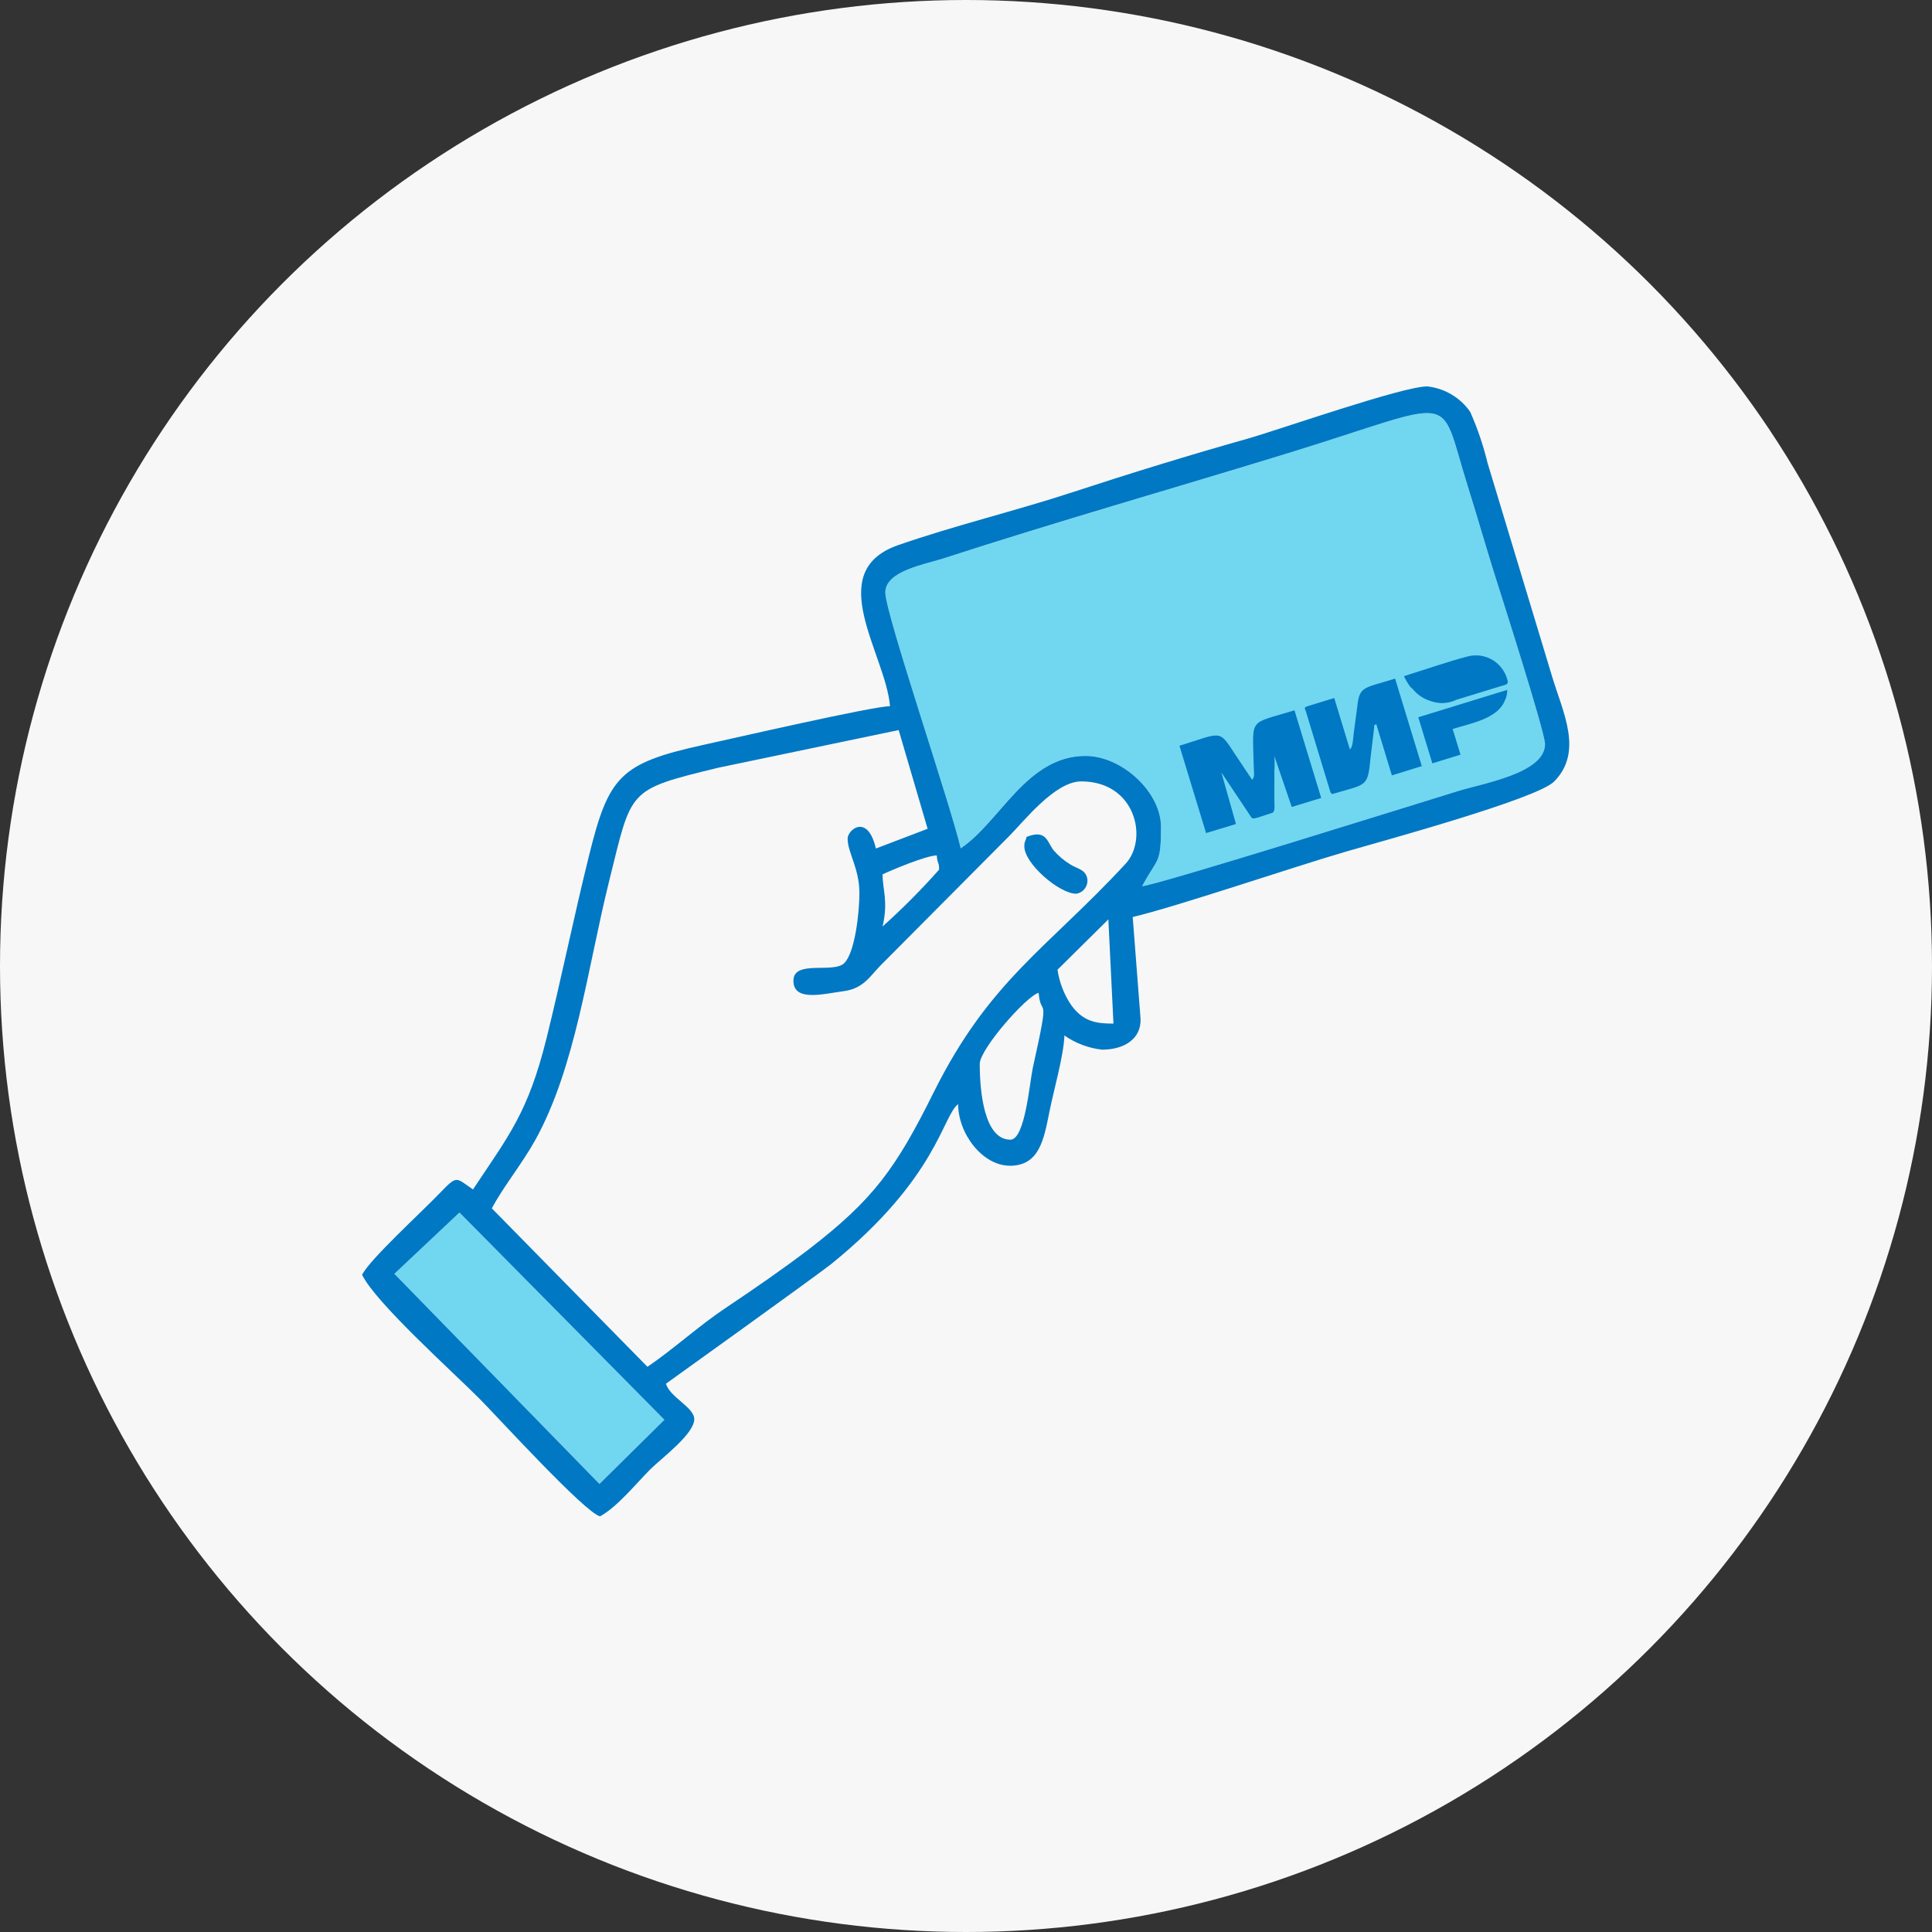
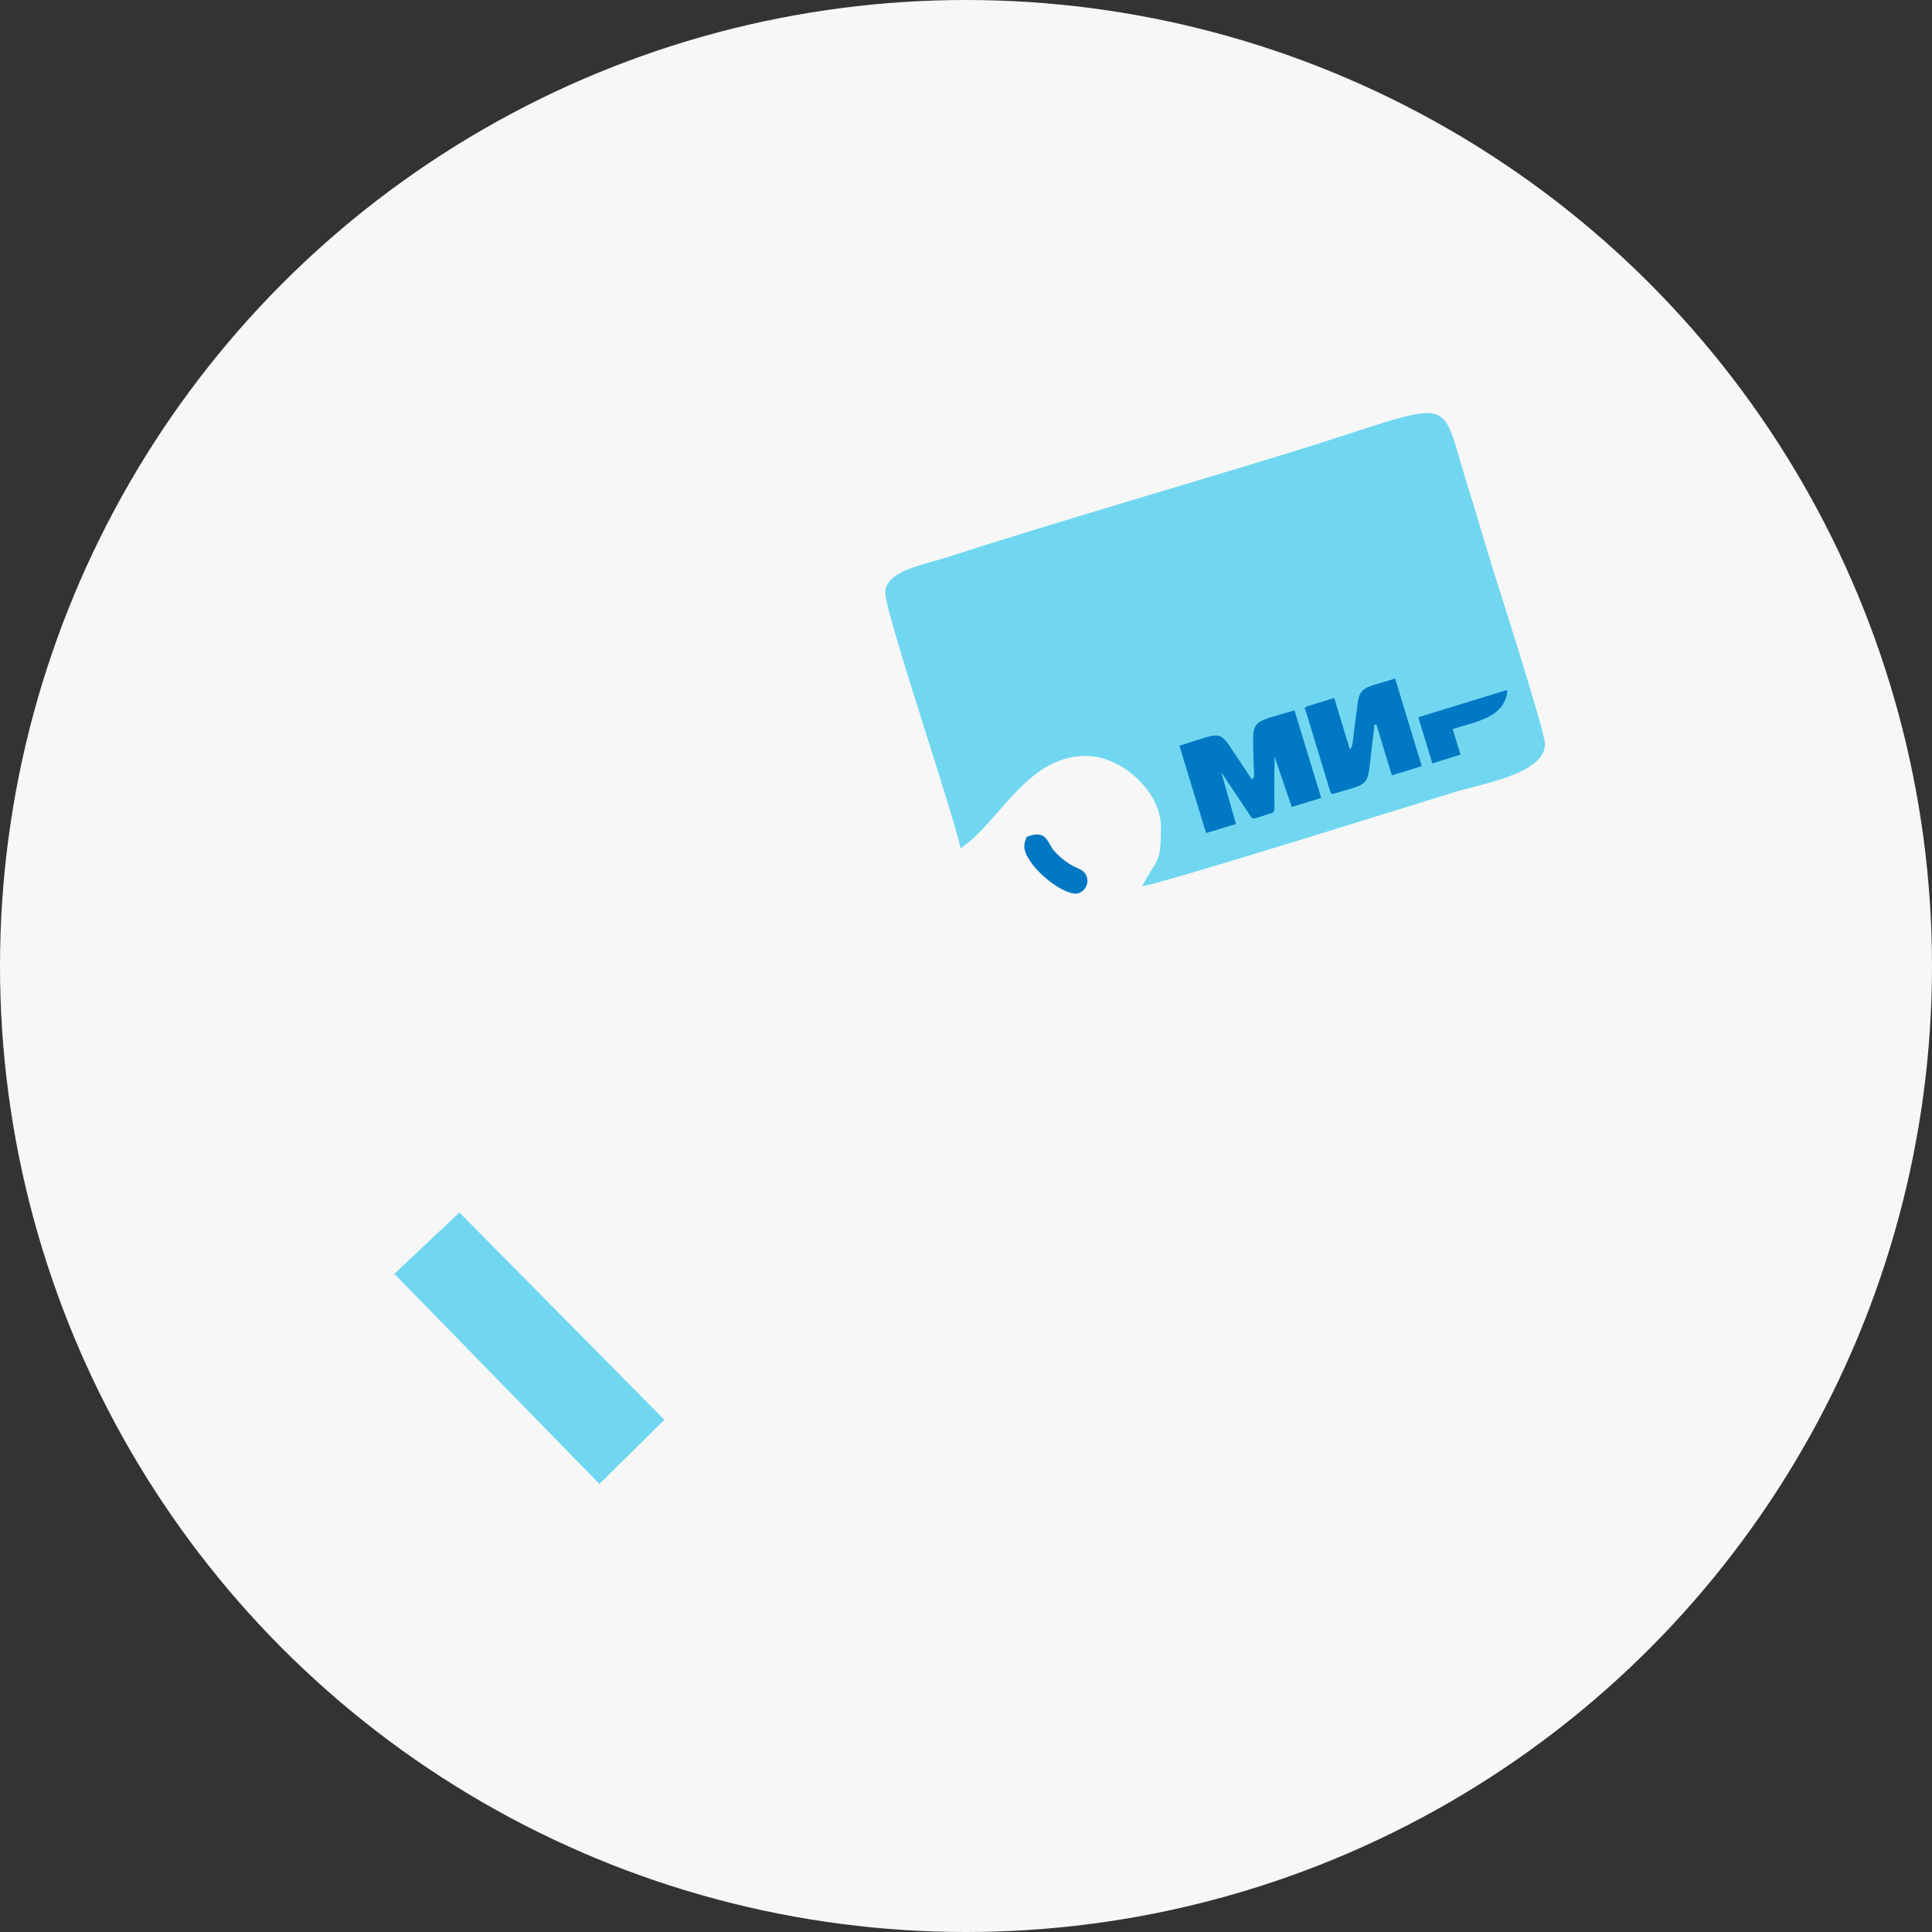
<svg xmlns="http://www.w3.org/2000/svg" width="80" height="80" viewBox="0 0 80 80" fill="none">
  <rect x="0" y="0" width="80" height="80" fill="#333333" stroke="none" />
  <circle cx="40" cy="40" r="40" fill="#F7F7F7" />
  <g clip-path="url(#clip0_4343_1074)">
    <path fill-rule="evenodd" clip-rule="evenodd" d="M36.658 24.533C36.658 25.404 39.349 33.275 39.78 35.126C41.406 34.023 42.524 31.301 44.951 31.301C46.459 31.301 48.073 32.785 48.073 34.244C48.073 35.829 47.922 35.498 47.292 36.696C47.947 36.643 58.707 33.267 60.28 32.785C61.337 32.458 63.975 32.041 63.975 30.811C63.975 30.312 62.126 24.545 61.841 23.638C61.471 22.449 61.13 21.255 60.768 20.107C59.524 16.147 60.528 16.547 53.353 18.758C48.642 20.205 43.723 21.619 39.061 23.123C38.292 23.372 36.658 23.642 36.658 24.533Z" fill="#71D7F0" />
    <path fill-rule="evenodd" clip-rule="evenodd" d="M16.329 52.746L24.821 61.447L27.512 58.791L19.024 50.208L16.329 52.746Z" fill="#71D7F0" />
    <path fill-rule="evenodd" clip-rule="evenodd" d="M42.513 34.636C42.452 34.898 42.415 34.82 42.415 35.045C42.415 35.764 43.866 37.007 44.561 37.007C44.635 36.996 44.705 36.971 44.769 36.932C44.832 36.894 44.887 36.842 44.929 36.781C44.972 36.72 45.002 36.651 45.017 36.578C45.032 36.505 45.032 36.43 45.017 36.357C44.931 35.993 44.61 35.981 44.309 35.789C44.052 35.63 43.821 35.433 43.622 35.204C43.35 34.836 43.322 34.338 42.513 34.652V34.636Z" fill="#0078C3" />
-     <path fill-rule="evenodd" clip-rule="evenodd" d="M19.025 50.208L27.512 58.79L24.822 61.447L16.33 52.746L19.025 50.208ZM40.569 44.053C40.569 43.444 42.5 41.245 43.008 41.11C43.102 42.238 43.508 40.894 42.769 44.204C42.635 44.821 42.447 47.192 41.838 47.192C40.761 47.192 40.569 45.23 40.569 44.053ZM45.895 38.07L46.106 42.385C45.431 42.385 44.862 42.328 44.346 41.605C44.055 41.169 43.865 40.673 43.789 40.154L45.895 38.07ZM36.545 36.206C36.919 36.026 38.342 35.429 38.789 35.421C38.822 35.83 38.886 35.642 38.886 36.01C38.151 36.839 37.37 37.625 36.545 38.364C36.789 37.313 36.545 36.848 36.545 36.206ZM20.366 50.036C20.83 49.153 21.586 48.238 22.155 47.224C23.834 44.208 24.326 40.093 25.224 36.48C26.175 32.667 25.939 32.716 29.732 31.792L37.212 30.231L38.411 34.318L36.269 35.135C35.927 33.668 35.098 34.355 35.098 34.726C35.098 35.303 35.586 35.953 35.586 36.982C35.586 37.775 35.407 39.435 34.96 39.88C34.513 40.326 32.854 39.725 32.854 40.612C32.854 41.498 34.114 41.151 34.939 41.041C35.764 40.93 36.017 40.424 36.488 39.95L41.773 34.636C42.419 33.987 43.683 32.356 44.773 32.356C47.025 32.356 47.557 34.743 46.606 35.769C43.354 39.283 40.972 40.587 38.659 45.238C37.094 48.385 36.175 49.66 33.5 51.724C32.427 52.541 31.244 53.359 30.118 54.111C28.923 54.904 27.923 55.84 26.809 56.596L20.366 50.036ZM36.659 24.534C36.659 23.643 38.285 23.373 39.061 23.124C43.724 21.611 48.643 20.206 53.354 18.759C60.529 16.548 59.525 16.147 60.769 20.107C61.13 21.256 61.472 22.449 61.842 23.639C62.126 24.546 63.976 30.312 63.976 30.811C63.976 32.037 61.338 32.446 60.281 32.785C58.708 33.267 47.947 36.643 47.293 36.696C47.923 35.499 48.074 35.83 48.074 34.244C48.074 32.785 46.447 31.302 44.952 31.302C42.513 31.302 41.423 34.023 39.781 35.127C39.35 33.276 36.659 25.404 36.659 24.534ZM59.098 16C58.078 16 53 17.782 51.683 18.158C49.293 18.832 46.805 19.596 44.427 20.377C42.049 21.158 39.496 21.767 37.159 22.584C34.069 23.692 36.675 27.08 36.854 29.242C36.139 29.242 30.269 30.595 29.09 30.852C25.671 31.608 25.2 32.148 24.387 35.442C23.765 37.947 23.236 40.554 22.63 42.994C21.866 46.072 21.069 47.02 19.586 49.252C18.878 48.777 18.948 48.638 18.244 49.37C17.431 50.22 15.362 52.096 14.992 52.783C15.541 53.931 18.769 56.825 19.846 57.908C20.59 58.656 24.22 62.64 24.846 62.788C25.541 62.416 26.334 61.439 26.919 60.85C27.362 60.405 28.748 59.383 28.748 58.766C28.748 58.271 27.728 57.855 27.578 57.295C27.578 57.295 33.943 52.73 34.439 52.325C38.817 48.773 39.029 46.194 39.675 45.72C39.675 46.946 40.683 48.271 41.822 48.271C43.041 48.271 43.228 47.159 43.447 46.072C43.618 45.197 44.057 43.669 44.074 42.876C44.537 43.2 45.073 43.402 45.635 43.464C46.541 43.464 47.261 43.023 47.228 42.185L46.903 37.971C48.659 37.563 53.533 35.904 55.724 35.266C57.281 34.816 63.639 33.079 64.35 32.364C65.569 31.138 64.72 29.503 64.281 28.052L61.598 19.176C61.422 18.448 61.181 17.738 60.878 17.054C60.674 16.761 60.409 16.515 60.102 16.333C59.795 16.151 59.452 16.038 59.098 16Z" fill="#0078C3" />
    <path fill-rule="evenodd" clip-rule="evenodd" d="M49.96 34.489L51.179 34.121L50.574 31.984L51.732 33.721C51.903 33.974 51.785 33.937 52.679 33.659C52.805 33.623 52.773 33.382 52.769 33.128C52.765 32.875 52.769 32.719 52.769 32.511C52.769 32.303 52.769 32.143 52.769 31.931C52.783 31.724 52.783 31.516 52.769 31.309L53.488 33.414L54.708 33.042L53.602 29.413C51.704 29.997 51.866 29.679 51.911 31.612C51.911 31.959 51.98 32.196 51.842 32.282L51.098 31.166C50.464 30.186 50.562 30.349 48.838 30.88L49.944 34.505L49.96 34.489Z" fill="#0078C3" />
    <path fill-rule="evenodd" clip-rule="evenodd" d="M54.049 29.377L55.085 32.785C55.114 32.871 55.146 32.888 55.228 32.863C56.593 32.454 56.634 32.61 56.752 31.375L56.898 30.149C56.919 30.01 56.841 30.076 56.988 29.982L57.634 32.107L58.874 31.723L57.768 28.098C56.492 28.506 56.285 28.384 56.199 29.283L56.057 30.35C56.028 30.615 56.016 30.95 55.894 31.028L55.248 28.903L54.118 29.25C54.032 29.279 54.016 29.311 54.041 29.393L54.049 29.377Z" fill="#0078C3" />
-     <path fill-rule="evenodd" clip-rule="evenodd" d="M58.497 28.53C58.689 28.768 58.949 28.941 59.241 29.029C59.413 29.092 59.596 29.12 59.779 29.111C59.962 29.102 60.141 29.056 60.306 28.976L62.131 28.416C62.44 28.326 62.497 28.35 62.371 28.007C62.25 27.691 62.017 27.432 61.716 27.28C61.415 27.129 61.068 27.097 60.745 27.19C59.956 27.394 59.09 27.701 58.306 27.942L58.484 28.53H58.497Z" fill="#0078C3" />
    <path fill-rule="evenodd" clip-rule="evenodd" d="M59.31 31.608L60.477 31.248L60.151 30.186C60.94 29.941 62.013 29.757 62.314 29.005C62.382 28.869 62.415 28.719 62.411 28.567L58.728 29.7L59.31 31.608Z" fill="#0078C3" />
-     <path fill-rule="evenodd" clip-rule="evenodd" d="M58.496 28.531L58.317 27.942L58.134 28C58.201 28.143 58.281 28.28 58.374 28.408C58.414 28.457 58.374 28.429 58.431 28.474C58.487 28.519 58.463 28.502 58.496 28.523V28.531Z" fill="#0078C3" />
  </g>
  <defs>
    <clipPath id="clip0_4343_1074">
      <rect width="50" height="47" fill="white" transform="translate(15 16)" />
    </clipPath>
  </defs>
</svg>